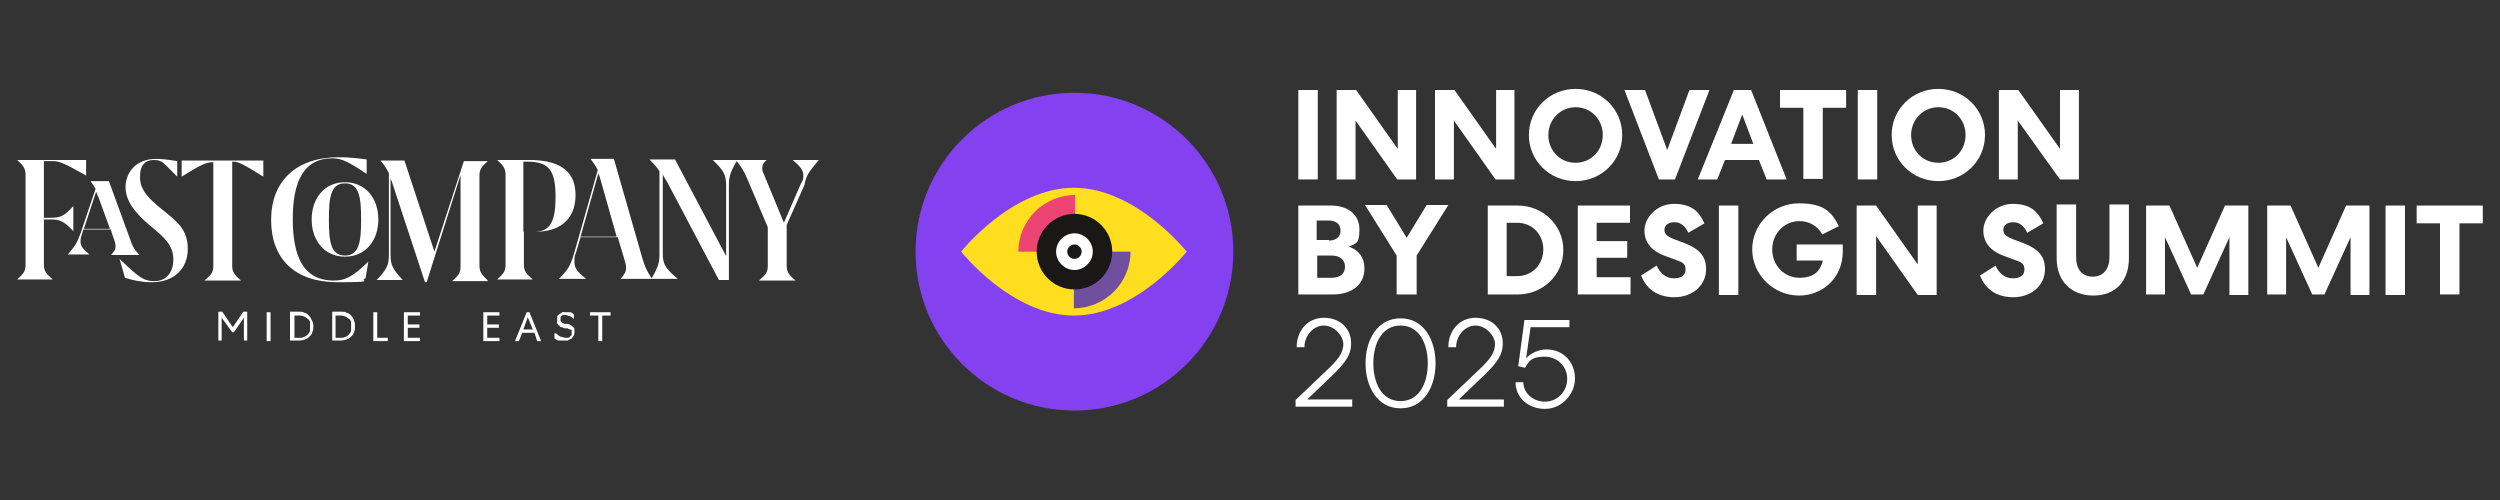
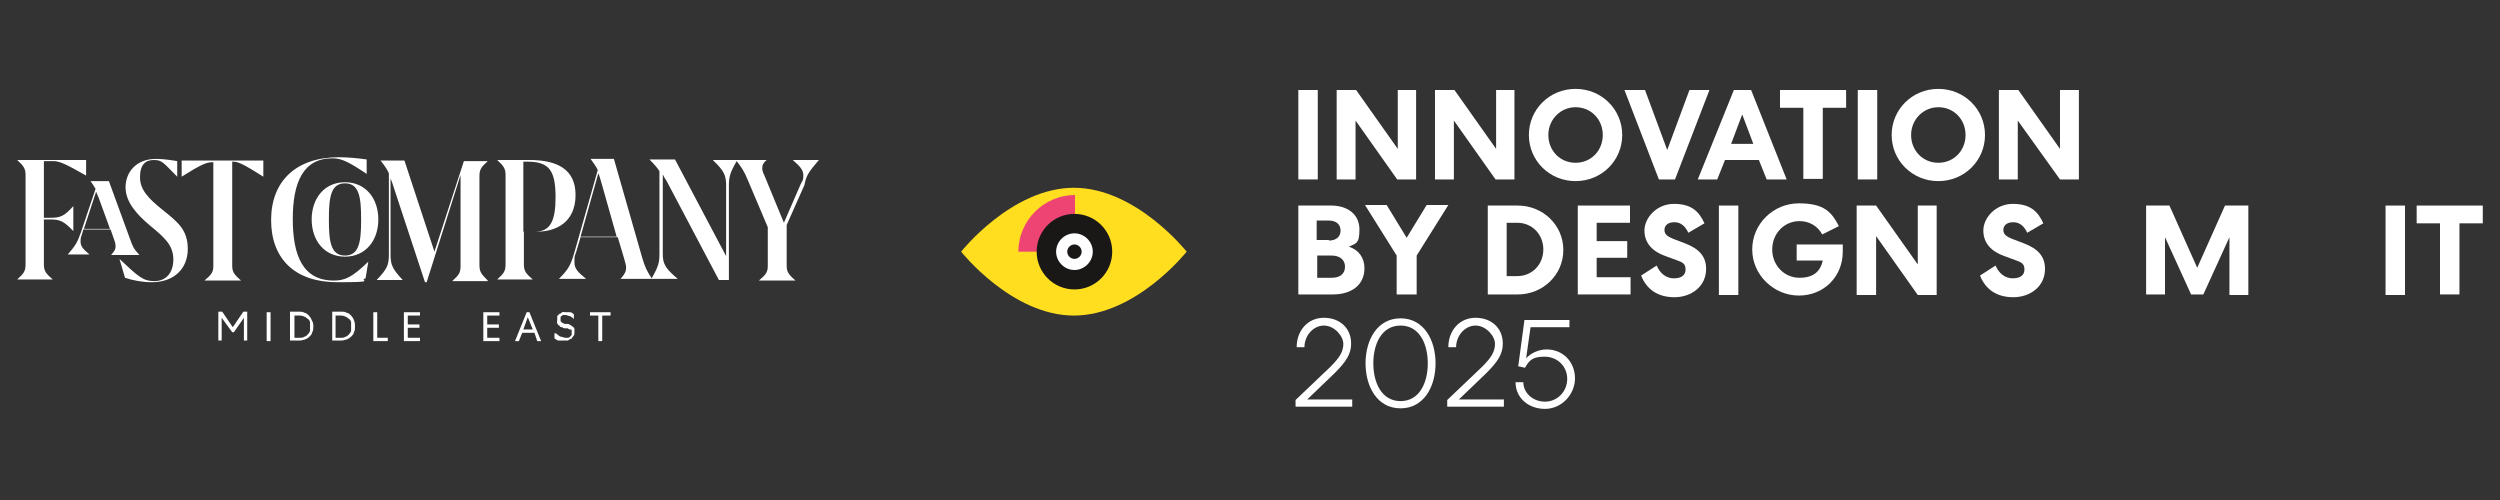
<svg xmlns="http://www.w3.org/2000/svg" version="1.1" viewBox="0 0 450 90">
  <rect x="0" y="0" width="450" height="90" fill="#333333" stroke="none" />
  <defs>
    <style>
      .cls-1 {
        fill: #ffde1f;
      }

      .cls-2 {
        fill: #8441ef;
      }

      .cls-3 {
        fill: #fff;
      }

      .cls-4 {
        fill: #1a1717;
      }

      .cls-5 {
        fill: #714f9f;
      }

      .cls-6 {
        fill: #ee4474;
      }
    </style>
  </defs>
  <g>
    <g id="Layer_1">
      <g>
        <path class="cls-3" d="M432.9,37v16.1h-3.5v-16.1h3.5Z" />
        <path class="cls-3" d="M435,37h11.9v3.2h-4.2v12.8h-3.5v-12.8h-4.2v-3.2h0Z" />
        <path class="cls-3" d="M237.2,16.2v16.1h-3.5v-16.1h3.5Z" />
        <path class="cls-3" d="M254.9,16.2v16.1h-3.4l-7.5-10.6v10.6h-3.4v-16.1h3.5l7.5,10.6v-10.6h3.3Z" />
        <path class="cls-3" d="M272.6,16.2v16.1h-3.4l-7.5-10.6v10.6h-3.4v-16.1h3.5l7.5,10.6v-10.6h3.3Z" />
        <path class="cls-3" d="M283.6,32.6c-4.7,0-8.4-3.7-8.4-8.3s3.7-8.3,8.4-8.3,8.4,3.7,8.4,8.3-3.7,8.3-8.4,8.3ZM283.6,19.3c-2.7,0-4.9,2.2-4.9,5s2.1,5,4.9,5,4.9-2.2,4.9-5-2.1-5-4.9-5Z" />
        <path class="cls-3" d="M298.6,32.3l-6.2-16.1h3.7l4,10.8,4-10.8h3.6l-6.2,16.1c0,0-2.9,0-2.9,0Z" />
        <path class="cls-3" d="M315.2,16.2l6.4,16.1h-3.6l-1.4-3.5h-6.1l-1.4,3.5h-3.5l6.5-16.1c.1,0,3.1,0,3.1,0ZM311.6,25.9h4l-2-5.3-2,5.3Z" />
        <path class="cls-3" d="M320.4,16.2h11.9v3.2h-4.2v12.8h-3.5v-12.8h-4.2v-3.2h0Z" />
        <path class="cls-3" d="M337.9,16.2v16.1h-3.5v-16.1h3.5Z" />
        <path class="cls-3" d="M348.9,32.6c-4.7,0-8.4-3.7-8.4-8.3s3.7-8.3,8.4-8.3,8.4,3.7,8.4,8.3-3.7,8.3-8.4,8.3ZM348.9,19.3c-2.7,0-4.9,2.2-4.9,5s2.1,5,4.9,5,4.9-2.2,4.9-5-2.1-5-4.9-5Z" />
        <path class="cls-3" d="M374.2,16.2v16.1h-3.4l-7.6-10.6v10.6h-3.4v-16.1h3.5l7.5,10.6v-10.6h3.4Z" />
        <path class="cls-3" d="M233.7,37h5.9c3,0,5.1,1.6,5.1,4.3s-.7,2.5-1.9,3.1c1.8.6,2.8,2,2.8,3.9,0,2.9-2.2,4.7-5.7,4.7h-6.2v-16h0ZM239.2,43.3c1.2,0,2.1-.6,2.1-1.8s-.9-1.8-2.1-1.8h-2.2v3.5h2.2ZM239.7,50c1.5,0,2.4-.7,2.4-2s-1-2-2.4-2h-2.6v4h2.6Z" />
        <path class="cls-3" d="M254.9,53h-3.5v-7l-5.7-9.1h3.9l3.6,5.9,3.6-5.9h3.9l-5.7,9.1v7h-.1Z" />
        <path class="cls-3" d="M273.2,53h-5.4v-16h5.4c4.5,0,8.2,3.5,8.2,8s-3.7,8-8.2,8ZM273.1,40.1h-1.9v9.6h1.9c2.7,0,4.7-2.1,4.7-4.8s-2-4.8-4.7-4.8Z" />
        <path class="cls-3" d="M284,37h9.4v3.1h-6v3.3h5.5v3h-5.5v3.5h6.1v3.1h-9.5v-16h0Z" />
        <path class="cls-3" d="M298.2,47.8c.6,1.4,1.7,2.3,3.1,2.3s2.1-.6,2.1-1.6-.5-1.3-1.7-1.7l-1.9-.7c-2.3-.8-3.8-2.3-3.8-4.6s2.2-4.8,5.3-4.8,4.5,1.3,5.5,3.5l-2.9,1.7c-.5-1.1-1.3-1.9-2.5-1.9s-1.8.6-1.8,1.4.6,1.2,1.6,1.6l2.1.8c2.6,1,3.8,2.4,3.8,4.6,0,3.2-2.7,5.1-5.7,5.1s-5-1.4-6-3.9l2.8-1.8Z" />
        <path class="cls-3" d="M312.9,37v16.1h-3.5v-16.1h3.5Z" />
        <path class="cls-3" d="M328,42.2c-.8-1.5-2.3-2.4-4.1-2.4-2.7,0-4.9,2.2-4.9,5.1s2.2,5.1,4.9,5.1,3.8-1.3,4.2-3.1h-4.7v-2.9h8.3v1.3c0,4.5-3.4,7.9-7.9,7.9s-8.4-3.7-8.4-8.3,3.8-8.3,8.4-8.3,5.9,1.6,7.2,4.1l-3,1.5Z" />
        <path class="cls-3" d="M348.6,37v16.1h-3.4l-7.5-10.6v10.6h-3.5v-16.1h3.5l7.5,10.6v-10.6h3.4Z" />
        <path class="cls-3" d="M359.2,47.8c.6,1.4,1.7,2.3,3.1,2.3s2.1-.6,2.1-1.6-.5-1.3-1.7-1.7l-1.9-.7c-2.3-.8-3.8-2.3-3.8-4.6s2.2-4.8,5.3-4.8,4.5,1.3,5.5,3.5l-2.9,1.7c-.5-1.1-1.3-1.9-2.5-1.9s-1.8.6-1.8,1.4.6,1.2,1.6,1.6l2.1.8c2.6,1,3.8,2.4,3.8,4.6,0,3.2-2.7,5.1-5.7,5.1s-5-1.4-6-3.9l2.8-1.8Z" />
-         <path class="cls-3" d="M370.2,46.5v-9.7h3.5v9.5c0,2.2,1.1,3.5,3,3.5s3-1.4,3-3.5v-9.5h3.5v9.7c0,4.1-2.4,6.7-6.4,6.7s-6.6-2.6-6.6-6.7Z" />
        <path class="cls-3" d="M404.7,37v16.1h-3.4v-10.4l-4.7,10.3h-2.2l-4.7-10.3v10.3h-3.4v-16h4.2l5,11.2,5-11.2h4.2Z" />
-         <path class="cls-3" d="M426.5,37v16.1h-3.4v-10.4l-4.7,10.3h-2.2l-4.7-10.3v10.3h-3.4v-16h4.2l5,11.2,5-11.2h4.2Z" />
        <g>
-           <circle class="cls-2" cx="193.4" cy="45.3" r="28.6" />
          <g>
            <path class="cls-1" d="M213.6,45.3s-9.1,11.5-20.3,11.5-20.3-11.5-20.3-11.5c0,0,9.1-11.5,20.3-11.5s20.3,11.5,20.3,11.5Z" />
-             <path class="cls-5" d="M193.4,45.3h10.1c0,2.7-1.1,5.3-3,7.2s-4.5,3-7.2,3v-10.2h0Z" />
            <path class="cls-6" d="M193.4,45.3h-10.1c0-2.7,1.1-5.3,3-7.2s4.5-3,7.2-3v10.2h0Z" />
            <circle class="cls-4" cx="193.4" cy="45.3" r="6.8" />
            <path class="cls-3" d="M193.4,42c-1.8,0-3.3,1.5-3.3,3.3s1.5,3.3,3.3,3.3,3.3-1.5,3.3-3.3c0-1.8-1.5-3.3-3.3-3.3ZM193.4,46.6c-.7,0-1.3-.6-1.3-1.3s.6-1.3,1.3-1.3,1.3.6,1.3,1.3-.6,1.3-1.3,1.3Z" />
          </g>
        </g>
        <g>
          <path class="cls-3" d="M147.4,28.8h-4.7c1.5,1.3,1.9,1.9,1.9,2.8s-.1.8-.5,1.6l-3,6.9-3.5-8.5c-.3-.6-.4-1-.4-1.3,0-.6.2-1,.8-1.5h-9.7c2.1,2,2.4,2.8,2.4,4.6v12.7l-9.2-17.4h-4.6c.9.9,1.4,1.5,1.8,2.1v14.8c0,1.7-.2,2.4-1.4,4.5-.9-1.4-1.2-2-1.7-3.7l-5.1-17.8h-4.2c.6.8,1,1.4,1.3,2l-4.2,14.8c-.7,2.4-1.1,3.1-2.8,4.8h4.9c-1.6-1.3-2.1-1.9-2.1-3s0-1,.3-1.8l.8-2.7h6.7l1.1,3.7c.3,1,.4,1.4.4,1.8,0,.6-.2,1.1-1,2h10.3c-2.4-2-2.7-2.8-2.7-4.6v-14.2c.2.4.4.8.7,1.2l9.4,17.8h1.8v-16.9c0-1.7.2-2.4,1.4-4.5.8,1,1.4,1.9,2,3.4l3.6,8.5v6.9c0,1.2-.3,1.6-1.6,2.7h6.6c-1.3-1.1-1.6-1.6-1.6-2.7v-7.3l3.2-7.2c.3-1.7.8-2.4,2.6-4.5M111,42.6h-6.5l3.2-11.4c.2.4.3.9.5,1.5l2.8,9.9ZM103.6,35.1c0-4.7-3.4-6.3-8.3-6.3h-5.8c1.2,1.1,1.5,1.6,1.5,2.7v16.1c0,1.2-.3,1.6-1.5,2.7h6.4c-1.3-1.1-1.6-1.6-1.6-2.7v-5.9h2c3.8.1,7.3-1.7,7.3-6.6M100,35.5c0,4.2-.9,6.2-3.7,6.2h-2.1v-12.6h.7c3.9,0,5.1,1.5,5.1,6.4M87.8,50.5h0c-1.2-1.2-1.5-1.6-1.5-2.8v-16c0-1.2.3-1.6,1.5-2.7h-4.3l-5.3,16.3-5.4-16.4h-4.3c.8,1,1.2,1.6,1.5,2.3v14.6c0,1.9-.3,2.6-2.2,4.6h4.7c-1.9-2-2.2-2.8-2.2-4.6v-13.8c0,.3.2.5.3.9l5.9,17.9h.3l6.1-19.3v16.4c0,1.2-.3,1.6-1.5,2.7h6.4ZM68.1,39.5c0-3.8-2.3-6.7-6-6.7s-6,2.9-6,6.7,2.3,6.7,6,6.7,6-2.9,6-6.7M65,39.5c0,3.9-.3,6.5-2.9,6.5s-2.9-2.6-2.9-6.5.3-6.5,2.9-6.5,2.9,2.6,2.9,6.5M66,31.3h0v-2.6c-1.4-.2-3.3-.4-5-.4-7.7,0-12.2,4.3-12.2,11.3s4.3,11.2,11.9,11.2,3.7-.3,5.1-.7l.5-3h0c-2.9,2.8-4.2,3.4-6.2,3.4-5.6,0-7.4-4.5-7.4-11.1s1.9-10.9,7.1-10.9c1.7,0,2.9.6,6.2,2.8M47.4,31.8h0v-2.9h-14.7v2.9h0c3.5-2.2,4.5-2.6,5.5-2.6h.2v18.6c0,1.2-.3,1.6-1.6,2.7h6.6c-1.3-1.1-1.6-1.6-1.6-2.7v-18.7h.2c.9,0,1.9.5,5.4,2.7M31.9,31.8h0v-2.8c-1.2-.2-2.6-.4-3.8-.4-3.7,0-5.5,2.5-5.5,5.1s1.9,4.8,4.4,6.9c2.7,2.2,4.2,3.6,4.2,6.1s-1.4,3.9-3.4,3.9-2.8-.7-6.3-4h0l1,3.4c1.5.5,3.2.8,4.8.8,4.1,0,6.5-2.5,6.5-6s-1.9-4.9-4.5-7c-2.5-2-4.1-3.6-4.1-5.9s1-3.1,2.5-3.1,1.7.5,4.2,3M23.4,43l-3.8-10.4h-3.3c.4.6.7,1,.9,1.4l-2.7,8c-.6,1.7-1,2.3-2.3,3.8h3.9c-1.2-1-1.6-1.5-1.6-2.3s.1-.8.3-1.5l.2-.7h4.9l.6,1.7c.3.8.3,1.1.3,1.4,0,.5-.2.8-.8,1.5h5.1c-1.1-1.2-1.2-1.5-1.7-2.9M19.8,41.2h-4.7l2.2-6.7c.1.3.3.7.5,1.2l2,5.5ZM15.5,31.6h0v-2.8H3.1c1.2,1.1,1.5,1.6,1.5,2.7v16.1c0,1.2-.3,1.6-1.5,2.7h6.4c-1.3-1.1-1.6-1.6-1.6-2.7v-8.1h1.1c1.8,0,2.5.3,4.2,2.1h0v-4.5h0c-1.7,1.9-2.4,2.1-4.2,2.1h-1.1v-10.2h1.7c1.1,0,2.2.5,5.9,2.6" />
          <g>
            <path class="cls-3" d="M39.9,57.2v4.1h-.6v-5.2h.7l1.9,2.8,1.9-2.8h.7v5.2h-.6v-4.1l-1.8,2.6h-.3l-1.9-2.6Z" />
            <path class="cls-3" d="M48.7,56.2v5.2h-.7v-5.2h.7Z" />
            <path class="cls-3" d="M56.4,58.8c0,.4,0,.7-.2,1,0,.3-.3.6-.5.8-.2.2-.5.4-.8.5s-.7.2-1,.2h-1.7v-5.2h1.6c.4,0,.7,0,1,.2.3,0,.6.3.8.5s.4.5.5.8c.3.5.3.8.3,1.2ZM55.8,58.8c0-.3,0-.5,0-.8,0-.2-.2-.5-.4-.6-.2-.2-.4-.3-.6-.4s-.5-.2-.8-.2h-1v4h1c.3,0,.5,0,.8-.2.2,0,.4-.2.6-.4.2-.2.3-.4.4-.6,0-.3,0-.6,0-.8Z" />
            <path class="cls-3" d="M63.9,58.8c0,.4,0,.7-.2,1,0,.3-.3.6-.5.8-.2.2-.5.4-.8.5s-.7.2-1,.2h-1.6v-5.2h1.6c.4,0,.7,0,1,.2.3,0,.6.3.8.5s.4.5.5.8c.2.5.2.8.2,1.2ZM63.2,58.8c0-.3,0-.5,0-.8,0-.2-.2-.5-.4-.6-.2-.2-.4-.3-.6-.4s-.5-.2-.8-.2h-1v4h1c.3,0,.5,0,.8-.2.2,0,.4-.2.6-.4.2-.2.3-.4.4-.6,0-.3,0-.6,0-.8Z" />
            <path class="cls-3" d="M67.9,56.2v4.6h1.9v.6h-2.6v-5.2h.7Z" />
            <path class="cls-3" d="M72.7,56.2h2.9v.6h-2.2v1.6h2.1v.6h-2.1v1.8h2.2v.6h-2.9v-5.2Z" />
            <path class="cls-3" d="M87,56.2h2.9v.6h-2.2v1.6h2.1v.6h-2.1v1.8h2.2v.6h-2.9v-5.2Z" />
            <path class="cls-3" d="M95.3,56.2l2.1,5.2h-.7l-.5-1.5h-2.2l-.6,1.5h-.7l2.1-5.2h.5ZM94.2,59.3h1.7l-.9-2.2-.8,2.2Z" />
            <path class="cls-3" d="M100.2,60.1c.2.2.5.4.7.5.3,0,.6.2.9.2h.4c0,0,.3,0,.4-.2l.3-.3c0,0,0-.2,0-.4s0-.3,0-.4,0-.2-.3-.2c0,0-.2,0-.4-.2,0,0-.3,0-.4,0-.2,0-.4,0-.6-.2-.2,0-.4,0-.5-.3-.2,0-.3-.2-.4-.4s0-.4,0-.6,0-.4,0-.6c0-.2.2-.3.4-.5.2,0,.3-.2.5-.3s.4,0,.6,0c.3,0,.6,0,.8,0,.3,0,.5.2.7.4v.8c-.2-.2-.4-.3-.7-.5-.3,0-.5-.2-.8-.2s-.2,0-.4,0c0,0-.2,0-.3.2,0,0-.2,0-.2.2,0,0,0,.2,0,.3,0,.2,0,.3,0,.4,0,0,.2.2.3.3s.2,0,.4.2c0,0,.3,0,.5,0s.4,0,.5.2c.2,0,.3.2.5.3,0,0,.3.2.3.4,0,.2,0,.4,0,.6,0,.3,0,.5-.2.7s-.2.4-.4.5c-.2,0-.4.2-.6.3-.2,0-.4,0-.7,0s-.6,0-.9,0-.5-.2-.8-.4v-.9h.3Z" />
            <path class="cls-3" d="M106.2,56.2h3.7v.6h-1.5v4.6h-.7v-4.6h-1.5v-.6Z" />
          </g>
        </g>
        <g>
          <path class="cls-3" d="M243.2,61.9c0,1.8-.9,3.2-2.9,5.2l-5,4.8h8.1v1.3h-10.2v-1.2l6.3-6c1.6-1.6,2.3-2.7,2.3-4.1s-1.6-3.3-3.5-3.3-3.5,1.8-3.5,3.9h-1.4c0-3,2-5.3,4.9-5.3s4.9,1.9,4.9,4.6Z" />
          <path class="cls-3" d="M245.8,65.4c0-4.2,2.1-8.1,6.3-8.1s6.3,3.9,6.3,8.1-2.1,8.1-6.3,8.1-6.3-3.9-6.3-8.1ZM247.2,65.4c0,3.5,1.5,6.8,4.9,6.8s4.9-3.3,4.9-6.8-1.5-6.8-4.9-6.8-4.9,3.3-4.9,6.8Z" />
          <path class="cls-3" d="M270.5,61.9c0,1.8-.9,3.2-2.9,5.2l-5,4.8h8.1v1.3h-10.2v-1.2l6.3-6c1.6-1.6,2.3-2.7,2.3-4.1s-1.6-3.3-3.5-3.3-3.5,1.8-3.5,3.9h-1.4c0-3,2-5.3,4.9-5.3s4.9,1.9,4.9,4.6Z" />
          <path class="cls-3" d="M273.3,65.8l1.1-8.2h8.1v1.3h-7l-.8,5.6c.8-.9,2.2-1.6,3.7-1.6,3,0,5.1,2.3,5.1,5.2s-2.4,5.5-5.4,5.5-5.3-2-5.3-4.8h1.4c0,1.9,1.7,3.5,3.9,3.5s4-1.8,4-4.1-1.8-4-4.1-4-2.8.8-3.5,2l-1.3-.3Z" />
        </g>
      </g>
    </g>
  </g>
</svg>